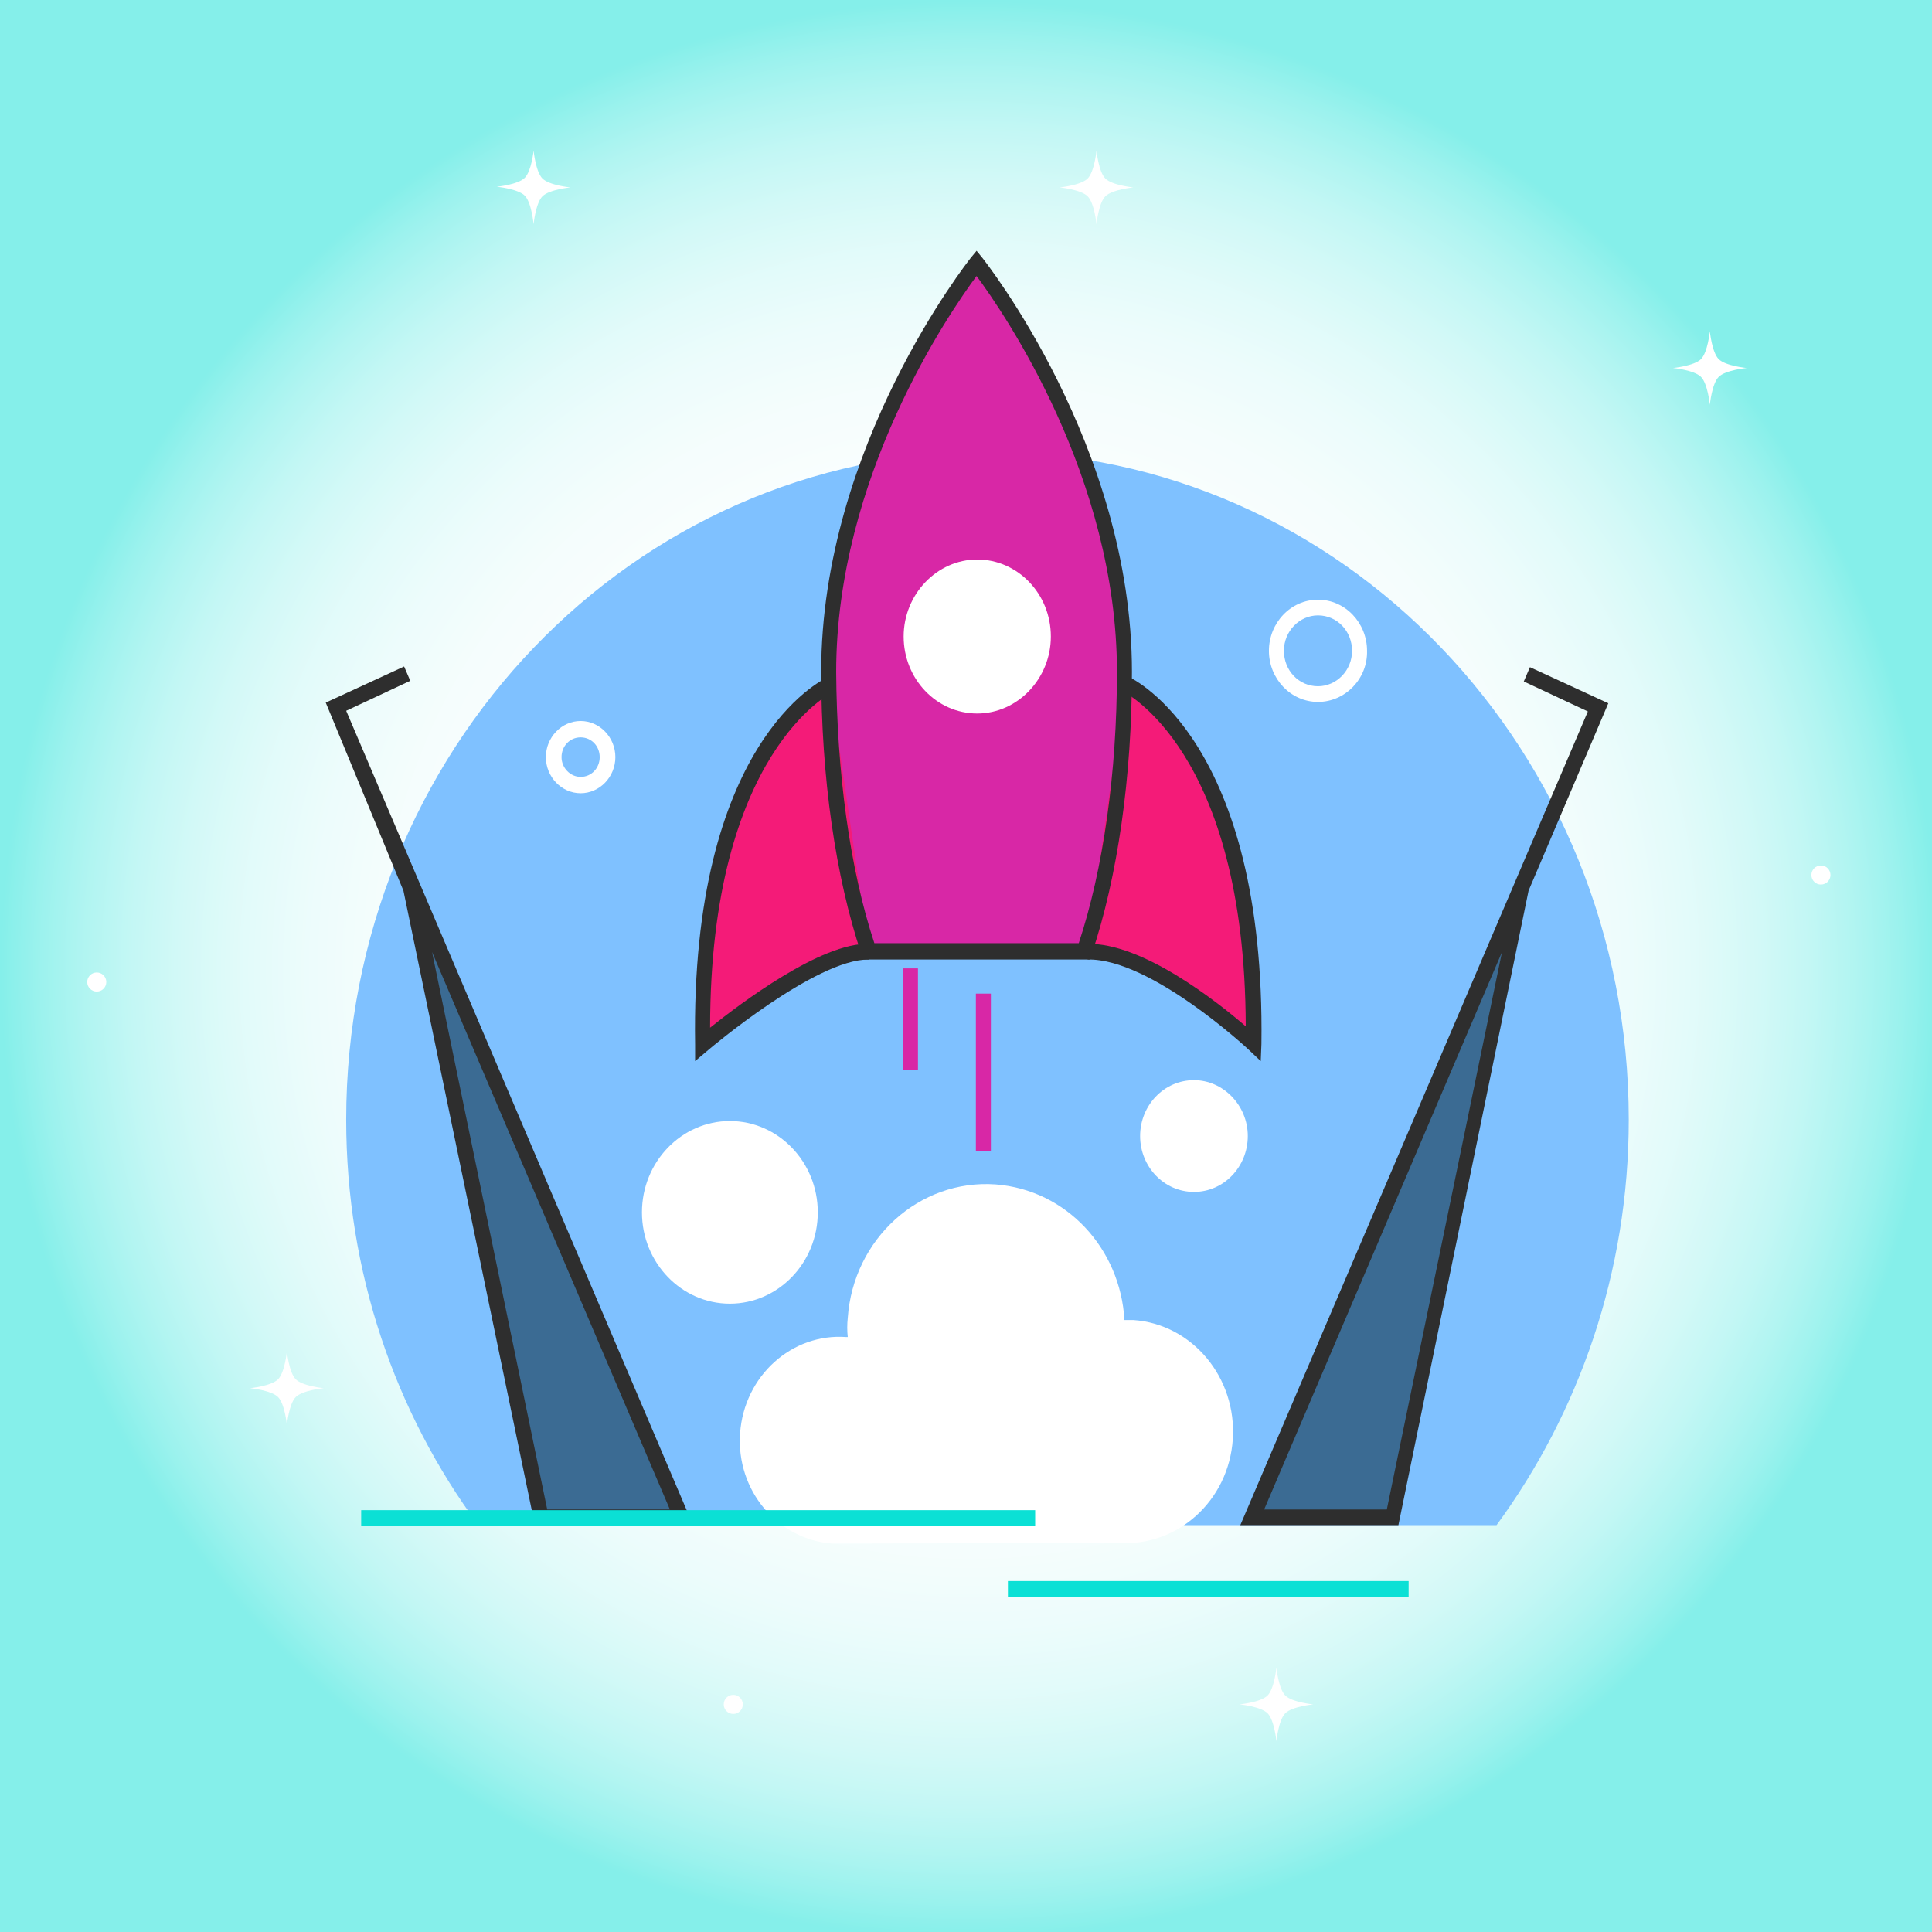
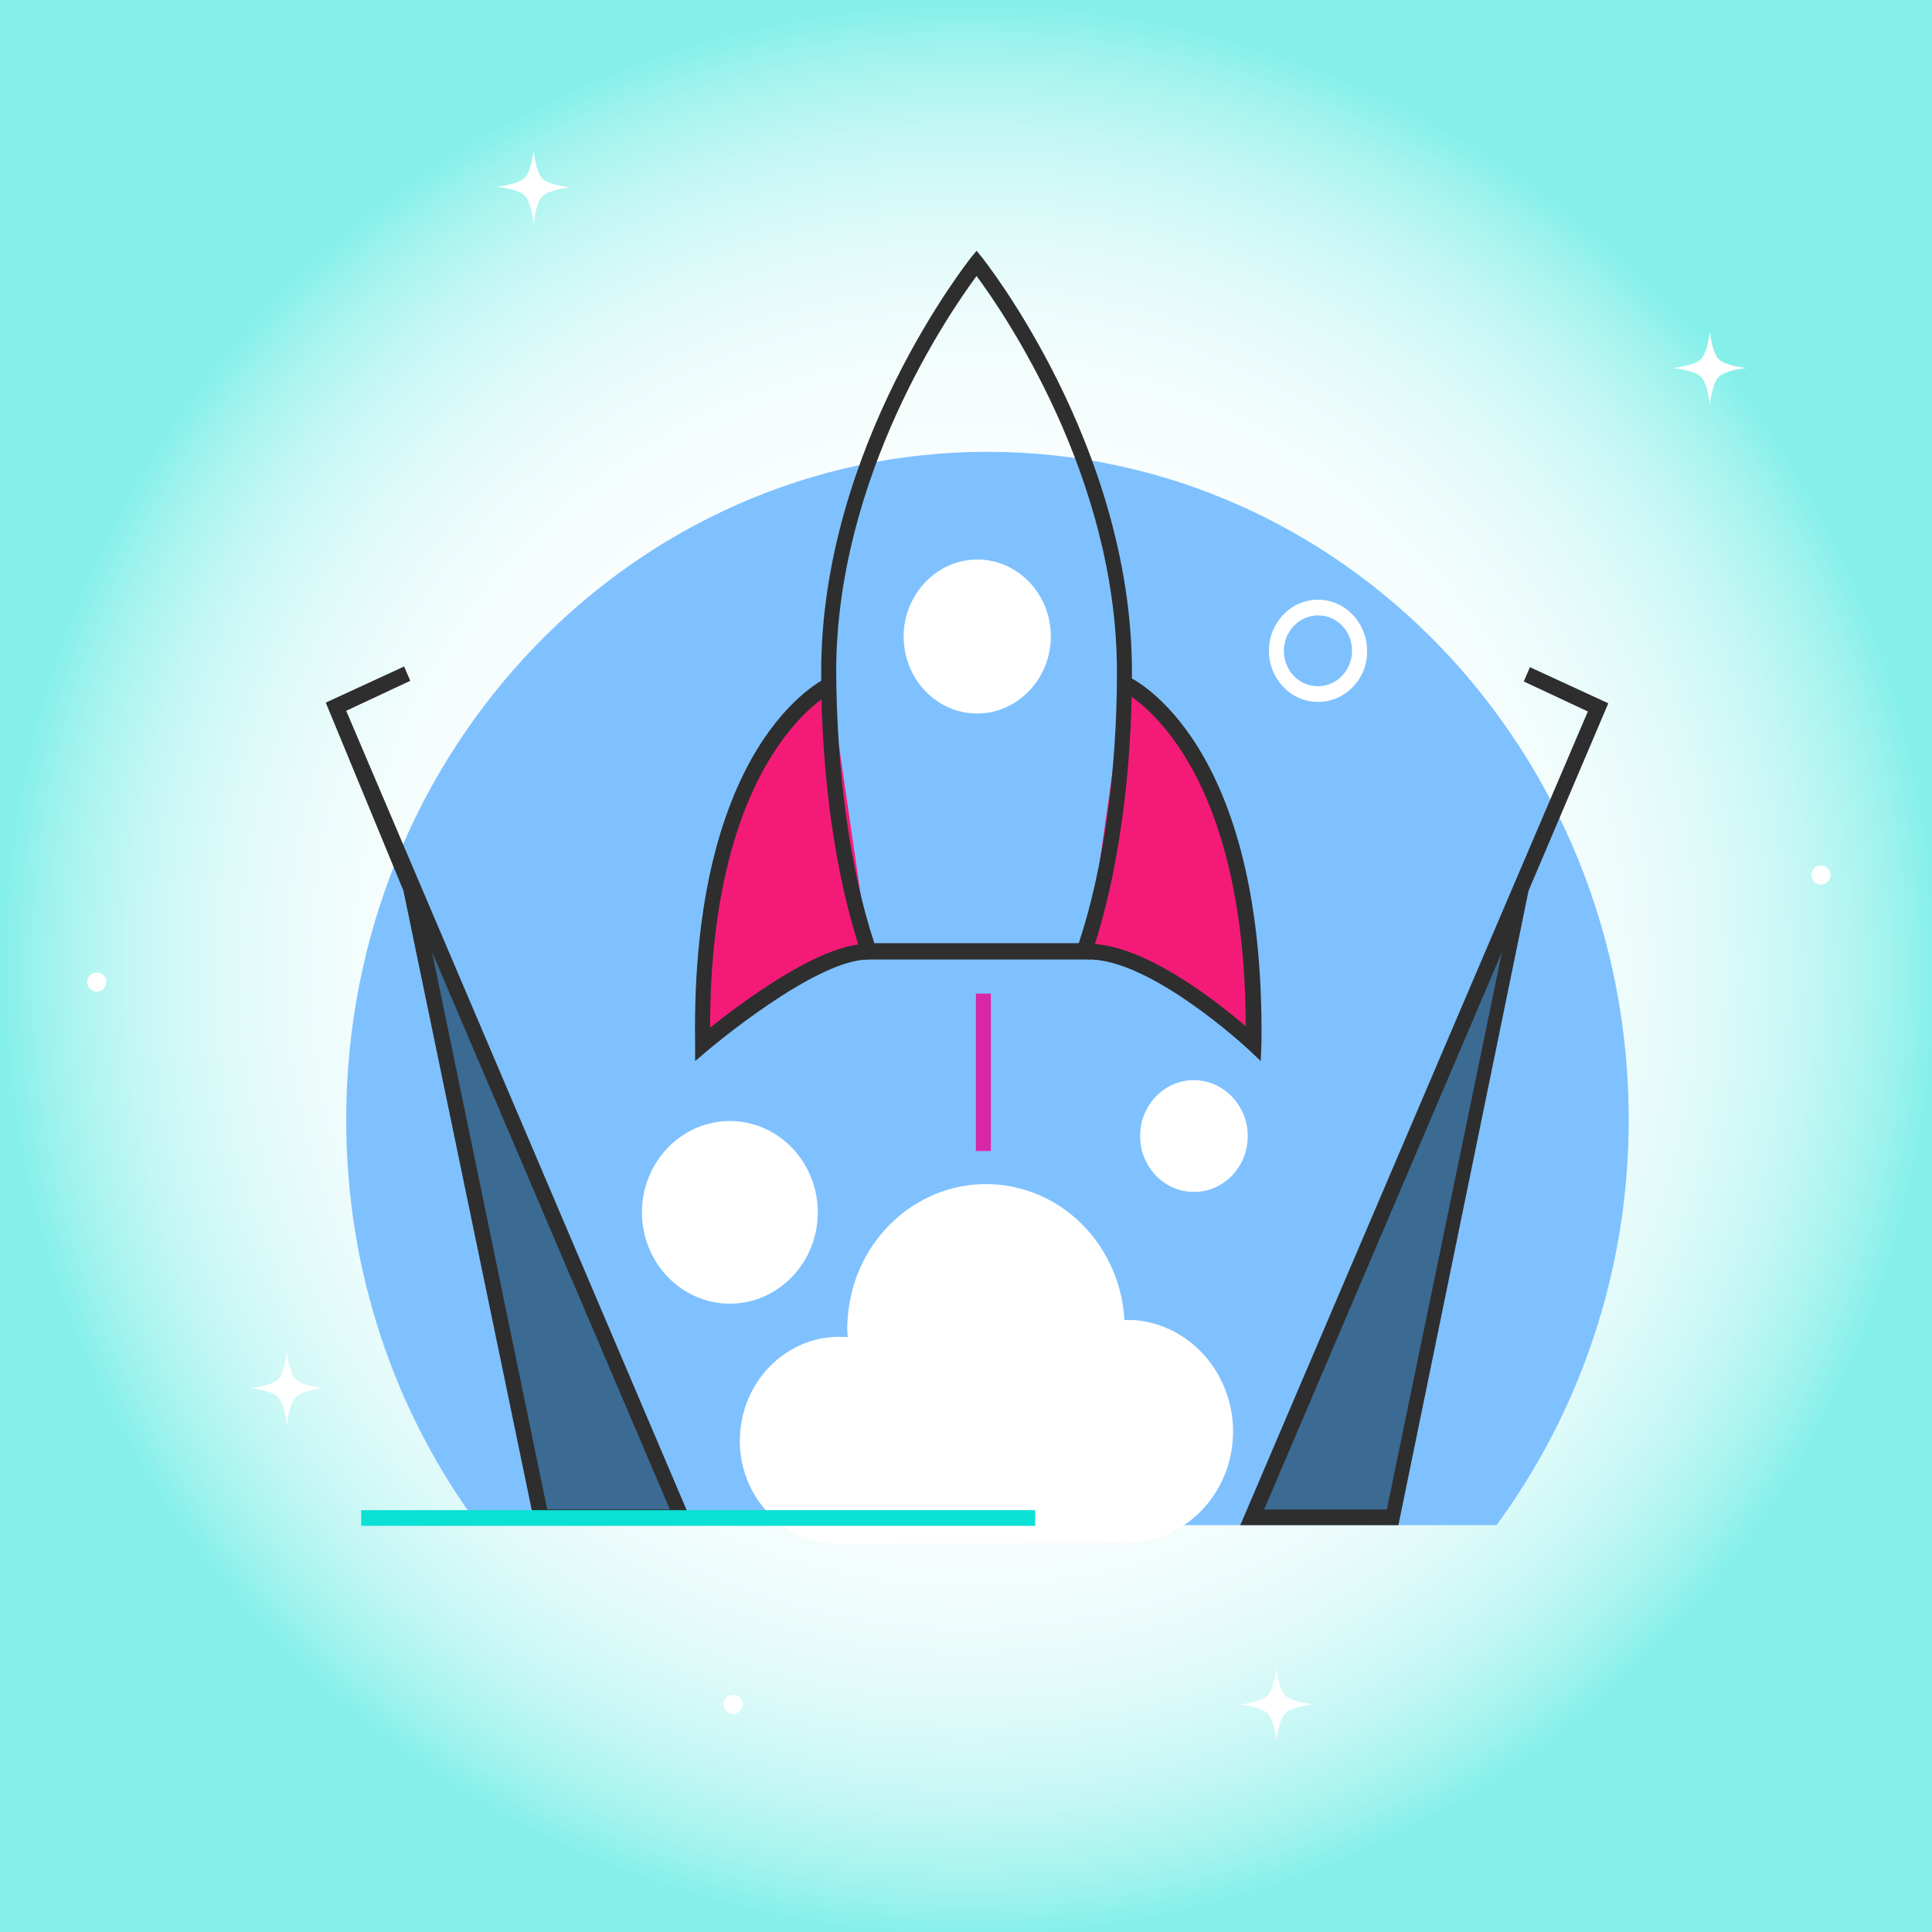
<svg xmlns="http://www.w3.org/2000/svg" version="1.1" x="0px" y="0px" viewBox="0 0 283.5 283.5" style="enable-background:new 0 0 283.5 283.5;" xml:space="preserve">
  <style type="text/css">
	.st0{fill:#FFFFFF;}
	.st1{opacity:0.5;fill:url(#SVGID_1_);}
	.st2{fill-rule:evenodd;clip-rule:evenodd;fill:#FFFFFF;}
	.st3{fill:#7FC1FF;}
	.st4{fill:#3B6B93;}
	.st5{fill:#D827A6;}
	.st6{fill:#F41B78;}
	.st7{fill:#2E2E2E;}
	.st8{fill:#0BE0D5;}
	.st9{display:none;}
	.st10{display:inline;fill:none;stroke:#D827A6;stroke-width:0.998;stroke-miterlimit:10;}
</style>
  <g id="svg2">
</g>
  <g id="Ebene_1">
</g>
  <g id="Illustrator">
    <rect x="0" class="st0" width="284.5" height="284.5" />
  </g>
  <g id="_x34_">
    <radialGradient id="SVGID_1_" cx="142.27" cy="142.27" r="142.27" gradientUnits="userSpaceOnUse">
      <stop offset="0" style="stop-color:#FFFFFF" />
      <stop offset="0.376" style="stop-color:#FDFFFF" />
      <stop offset="0.511" style="stop-color:#F6FEFE" />
      <stop offset="0.608" style="stop-color:#EBFCFB" />
      <stop offset="0.686" style="stop-color:#DAFAF9" />
      <stop offset="0.753" style="stop-color:#C4F7F5" />
      <stop offset="0.812" style="stop-color:#A8F4F0" />
      <stop offset="0.866" style="stop-color:#88F0EB" />
      <stop offset="0.915" style="stop-color:#62EBE4" />
      <stop offset="0.959" style="stop-color:#39E6DD" />
      <stop offset="1" style="stop-color:#0BE0D5" />
    </radialGradient>
    <rect x="0" class="st1" width="284.5" height="284.5" />
  </g>
  <g id="Layer_1">
-     <path id="path4729-0_00000101078074381855428990000014157986280007407237_" class="st2" d="M160.9,22.1c0,0,0.3,3.1,1.3,4.1   s4.1,1.3,4.1,1.3s-3.1,0.3-4.1,1.3s-1.3,4.1-1.3,4.1s-0.3-3.1-1.3-4.1s-4.1-1.3-4.1-1.3s3.1-0.3,4.1-1.3S160.9,22.1,160.9,22.1   L160.9,22.1z" />
    <path id="path4729-0_00000096745036677454293220000013993495180406665101_" class="st2" d="M250.9,48.6c0,0,0.3,3.1,1.3,4.1   s4.1,1.3,4.1,1.3s-3.1,0.3-4.1,1.3s-1.3,4.1-1.3,4.1s-0.3-3.1-1.3-4.1s-4.1-1.3-4.1-1.3s3.1-0.3,4.1-1.3S250.9,48.6,250.9,48.6   L250.9,48.6z" />
    <path id="path4729-0_00000006672311914694846260000002499500031868693380_" class="st2" d="M78.3,22.1c0,0,0.3,3.1,1.3,4.1   s4.1,1.3,4.1,1.3s-3.1,0.3-4.1,1.3s-1.3,4.1-1.3,4.1S78,29.7,77,28.7s-4.1-1.3-4.1-1.3s3.1-0.3,4.1-1.3S78.3,22.1,78.3,22.1   L78.3,22.1z" />
    <path id="path4729-0_00000034047423047925568870000002778333007802964374_" class="st2" d="M42.1,198.3c0,0,0.3,3.1,1.3,4.1   s4.1,1.3,4.1,1.3s-3.1,0.3-4.1,1.3s-1.3,4.1-1.3,4.1s-0.3-3.1-1.3-4.1s-4.1-1.3-4.1-1.3s3.1-0.3,4.1-1.3S42.1,198.3,42.1,198.3   L42.1,198.3z" />
    <path id="path4729-0_00000030475701893293977480000011843943154996268952_" class="st2" d="M187.3,244.7c0,0,0.3,3.1,1.3,4.1   s4.1,1.3,4.1,1.3s-3.1,0.3-4.1,1.3s-1.3,4.1-1.3,4.1s-0.3-3.1-1.3-4.1s-4.1-1.3-4.1-1.3s3.1-0.3,4.1-1.3S187.3,244.7,187.3,244.7   L187.3,244.7z" />
    <circle id="path4798-54_00000144329548900900989290000000462456686194568850_" class="st0" cx="14.2" cy="144.1" r="1.4" />
    <circle id="path4798-54_00000107560792229847430840000014862228763906195619_" class="st0" cx="267.2" cy="128.4" r="1.4" />
    <circle id="path4798-54_00000046300345541355720300000007032156989240180158_" class="st0" cx="107.6" cy="250.1" r="1.4" />
    <g>
      <g>
        <path class="st3" d="M219.6,223.8c12.1-16.5,19.4-37.1,19.4-59.5c0-54.1-42.1-98-94.1-98s-94.1,43.9-94.1,98     c0,22.4,7.2,43,19.4,59.5H219.6z" />
      </g>
      <g>
        <polygon class="st4" points="99.4,221.9 78.8,221.9 59.8,129.8    " />
      </g>
      <g>
-         <path class="st5" d="M159.1,139.6c3.6-10.7,5.9-25.1,5.9-41c0-33.1-21.7-59.9-21.7-59.9s-21.7,26.8-21.7,59.9     c0,15.9,2.2,30.3,5.9,41H159.1z" />
-       </g>
+         </g>
      <g>
        <path class="st6" d="M121.8,100.4c0,0-19.4,8.8-18.7,52.8c0,0,16.1-13.7,24.4-13.6L121.8,100.4z" />
      </g>
      <g>
        <path class="st6" d="M165.1,100.3c0,0,19.5,8.8,18.8,52.8c0,0-14.6-13.8-24.4-13.5L165.1,100.3z" />
      </g>
      <g>
        <path class="st7" d="M159.9,140.8h-33.2l-0.3-0.8c-3.8-11.3-5.9-26-5.9-41.4c0-33.2,21.7-60.4,21.9-60.7l0.9-1.1l0.9,1.1     c0.2,0.3,21.9,27.5,21.9,60.7c0,15.4-2.1,30.1-5.9,41.4L159.9,140.8z M128.3,138.4h30c3.6-10.9,5.6-25,5.6-39.8     c0-28.6-16.6-52.7-20.6-58.1c-4,5.4-20.6,29.5-20.6,58.1C122.8,113.4,124.7,127.5,128.3,138.4z" />
      </g>
      <g>
        <path class="st7" d="M102,155.7l0-2.4c-0.7-44.3,18.6-53.5,19.4-53.9l0.9,2.1c-0.2,0.1-18.1,8.8-18.1,49.3     c4.5-3.6,16.3-12.5,23.3-12.3l0,2.3c-7.8-0.1-23.5,13.2-23.6,13.3L102,155.7z" />
      </g>
      <g>
        <path class="st7" d="M185,155.7l-1.8-1.7c-0.1-0.1-14.4-13.4-23.6-13.2l-0.1-2.3c8.1-0.2,19,8.4,23.3,12.1     c-0.1-40.6-18-49.1-18.1-49.2l0.9-2.1c0.8,0.4,20.1,9.6,19.5,53.9L185,155.7z" />
      </g>
      <g>
        <path class="st0" d="M154.2,93.4c0,6.2-4.9,11.3-10.8,11.3c-6,0-10.8-5.1-10.8-11.3c0-6.2,4.9-11.3,10.8-11.3     C149.3,82.1,154.2,87.1,154.2,93.4z" />
      </g>
      <g>
        <path class="st7" d="M101.7,223.8H78.5l-0.2-0.9l-19.1-92.2l-11.4-27.6l11.5-5.3l0.9,2.1l-9.4,4.4L101.7,223.8z M80.3,221.5h18     l-34.9-81.8L80.3,221.5z" />
      </g>
      <g>
        <polygon class="st4" points="183.7,222.6 204.3,222.6 223.4,130.5    " />
      </g>
      <g>
        <path class="st7" d="M205.2,223.8H182L233,104.4l-9.4-4.4l0.9-2.1l11.5,5.3l-11.7,27.5L205.2,223.8z M185.5,221.5h18l16.9-81.8     L185.5,221.5z" />
      </g>
      <g>
        <path class="st0" d="M164.1,226.4c8.7,0.6,16.2-6.2,16.8-15.2c0.6-9-5.9-16.9-14.6-17.5c-0.4,0-0.9,0-1.3,0     c-0.6-10.5-8.5-19.1-18.9-19.9c-11.2-0.8-20.9,8-21.7,19.6c-0.1,0.9-0.1,1.9,0,2.8c-0.1,0-0.1,0-0.2,0c-8-0.6-15,5.7-15.6,14.1     c-0.6,8.4,5.5,15.6,13.5,16.2L164.1,226.4z" />
      </g>
      <g>
        <path class="st0" d="M183.1,166.7c0,4.5-3.5,8.2-7.9,8.2c-4.4,0-7.9-3.7-7.9-8.2c0-4.5,3.5-8.2,7.9-8.2     C179.5,158.5,183.1,162.2,183.1,166.7z" />
      </g>
      <g>
        <path class="st0" d="M120,177.9c0,7.4-5.8,13.4-12.9,13.4c-7.1,0-12.9-6-12.9-13.4c0-7.4,5.8-13.4,12.9-13.4     C114.2,164.5,120,170.5,120,177.9z" />
      </g>
      <g>
-         <rect x="132.5" y="142.1" class="st5" width="2.2" height="14.9" />
-       </g>
+         </g>
      <g>
        <rect x="143.2" y="145.8" class="st5" width="2.2" height="23.1" />
      </g>
      <g>
        <path class="st0" d="M193.4,103c-4,0-7.2-3.4-7.2-7.5c0-4.1,3.2-7.5,7.2-7.5c4,0,7.2,3.4,7.2,7.5C200.7,99.6,197.4,103,193.4,103     z M193.4,90.3c-2.7,0-5,2.3-5,5.2c0,2.9,2.2,5.2,5,5.2c2.7,0,5-2.3,5-5.2C198.4,92.6,196.2,90.3,193.4,90.3z" />
      </g>
      <g>
-         <path class="st0" d="M85.2,116.4c-2.8,0-5.1-2.4-5.1-5.3c0-2.9,2.3-5.3,5.1-5.3c2.8,0,5.1,2.4,5.1,5.3     C90.3,114,88,116.4,85.2,116.4z M85.2,108.2c-1.6,0-2.8,1.3-2.8,2.9c0,1.6,1.3,2.9,2.8,2.9c1.6,0,2.8-1.3,2.8-2.9     C88,109.5,86.8,108.2,85.2,108.2z" />
-       </g>
+         </g>
      <g>
        <rect x="53" y="221.6" class="st8" width="98.9" height="2.3" />
      </g>
      <g>
-         <rect x="147.9" y="232" class="st8" width="58.8" height="2.3" />
-       </g>
+         </g>
    </g>
  </g>
  <g id="Ebene_6" class="st9">
    <ellipse class="st10" cx="142.3" cy="141.7" rx="142.3" ry="141.7" />
    <ellipse class="st10" cx="-617.8" cy="141.7" rx="142.3" ry="141.7" />
  </g>
</svg>